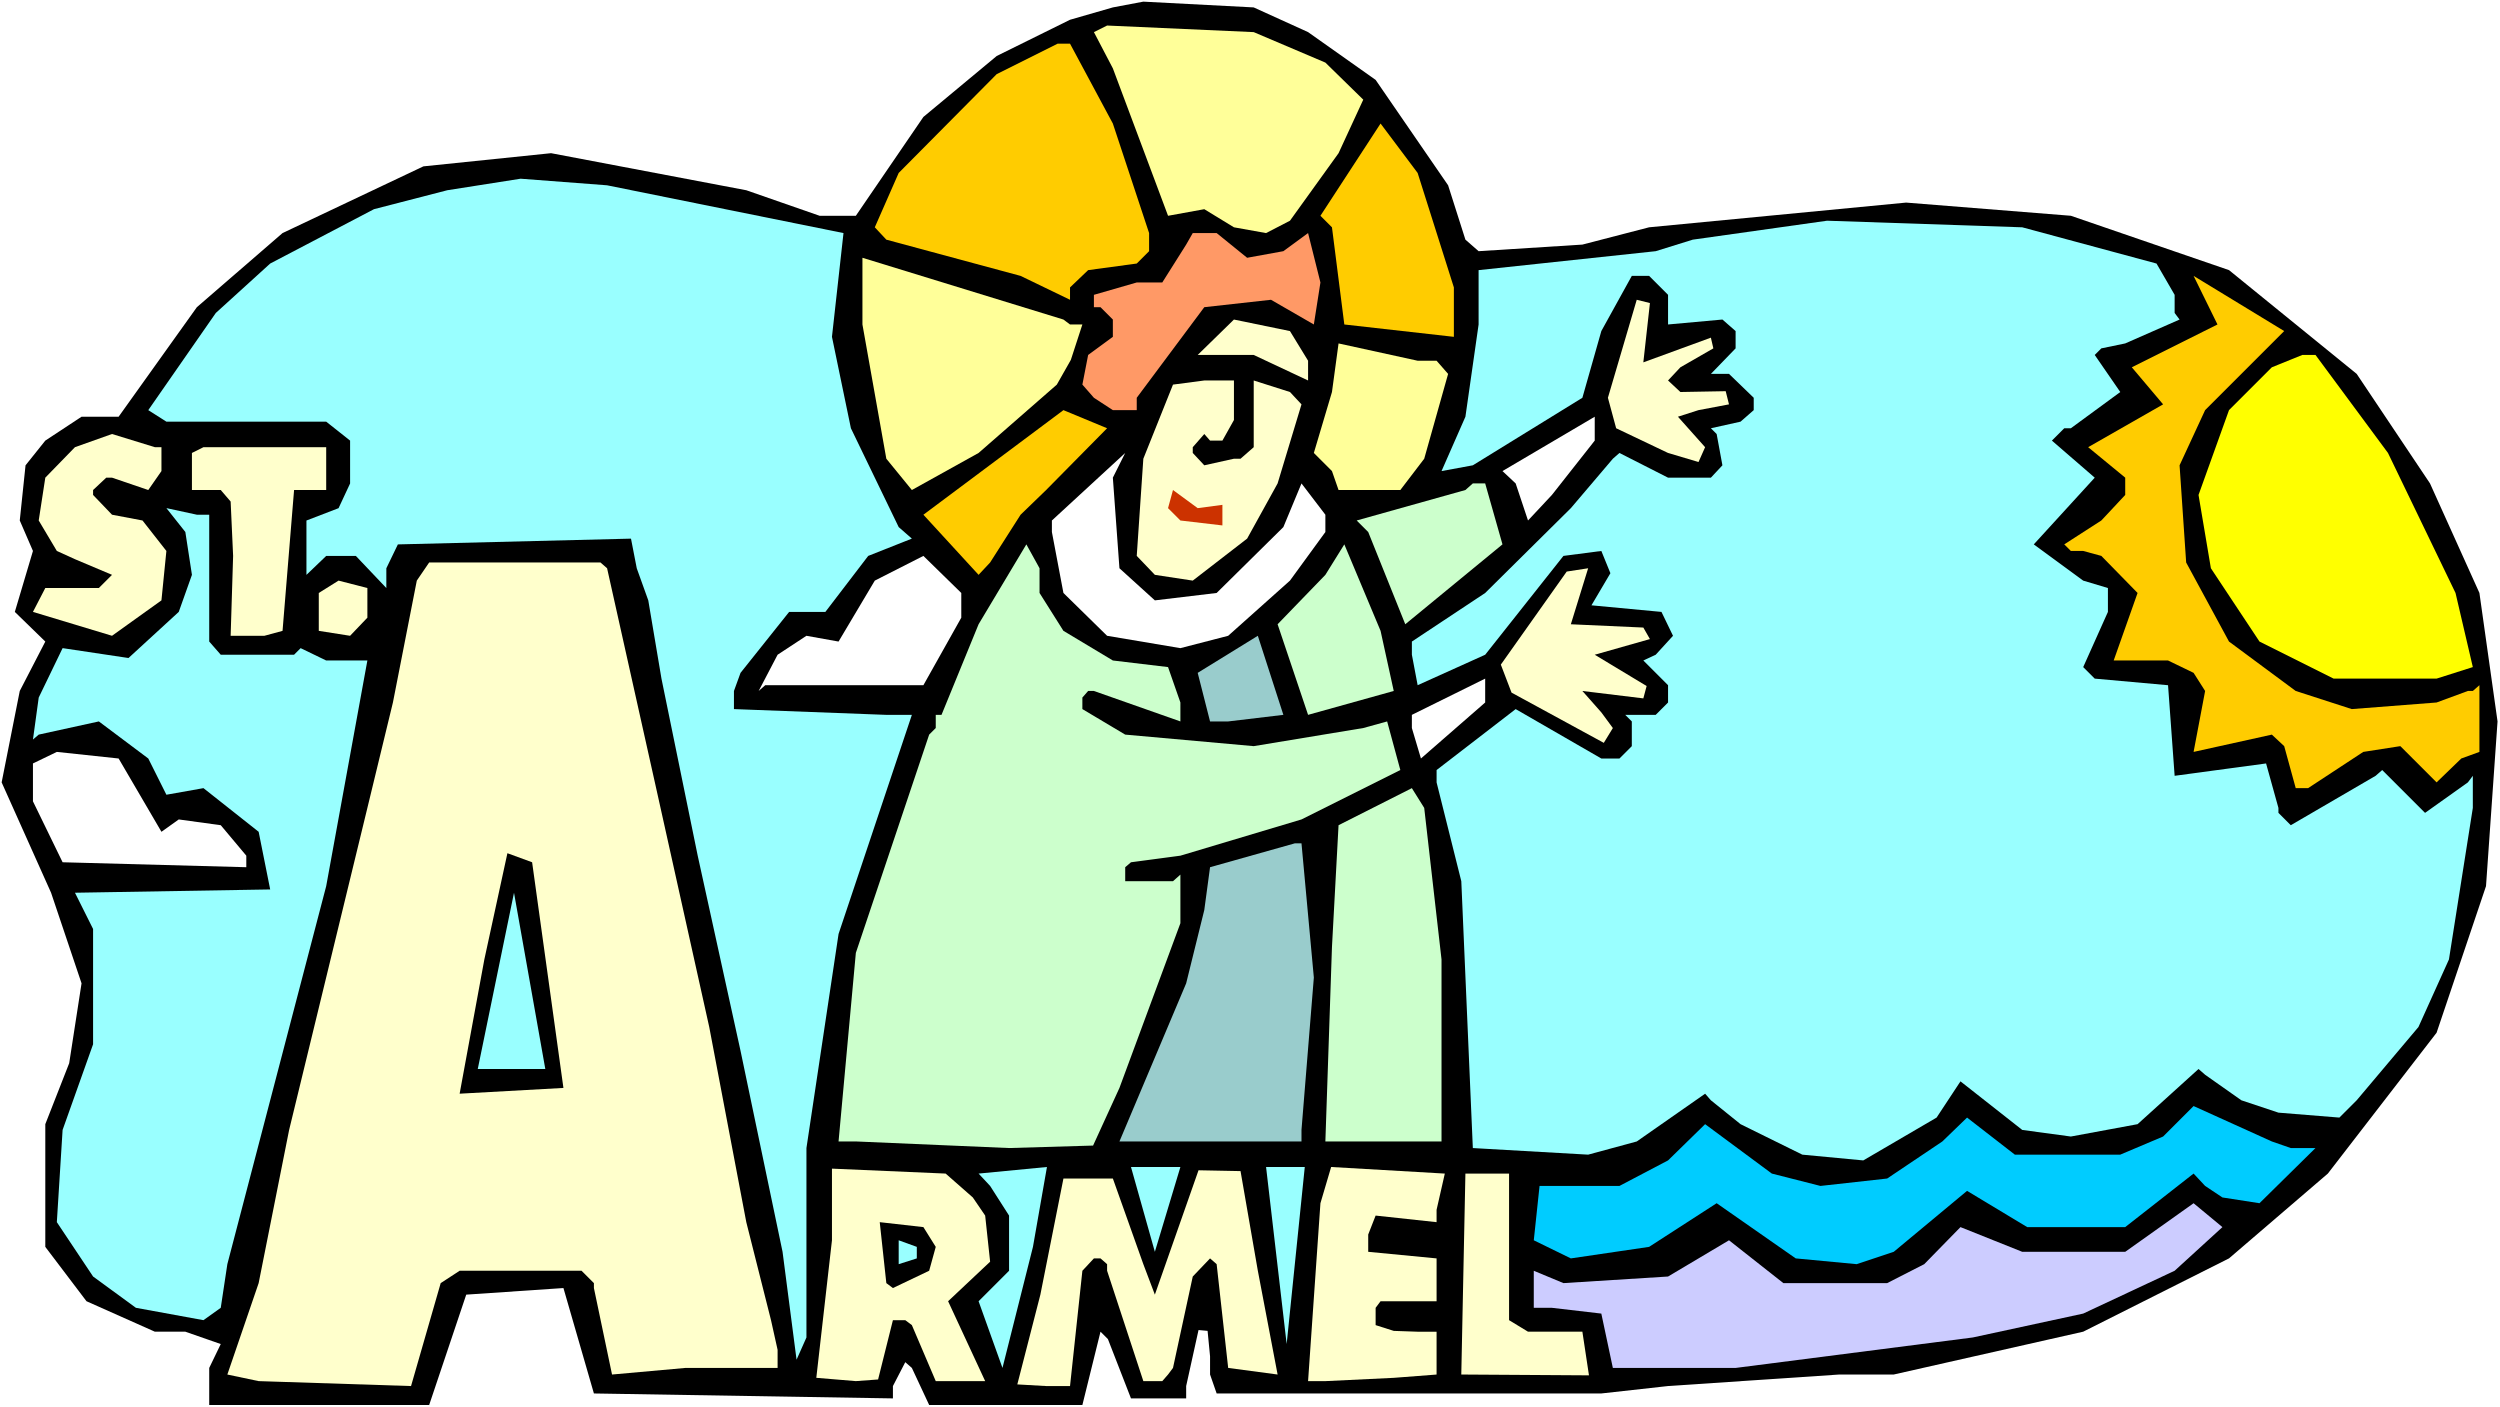
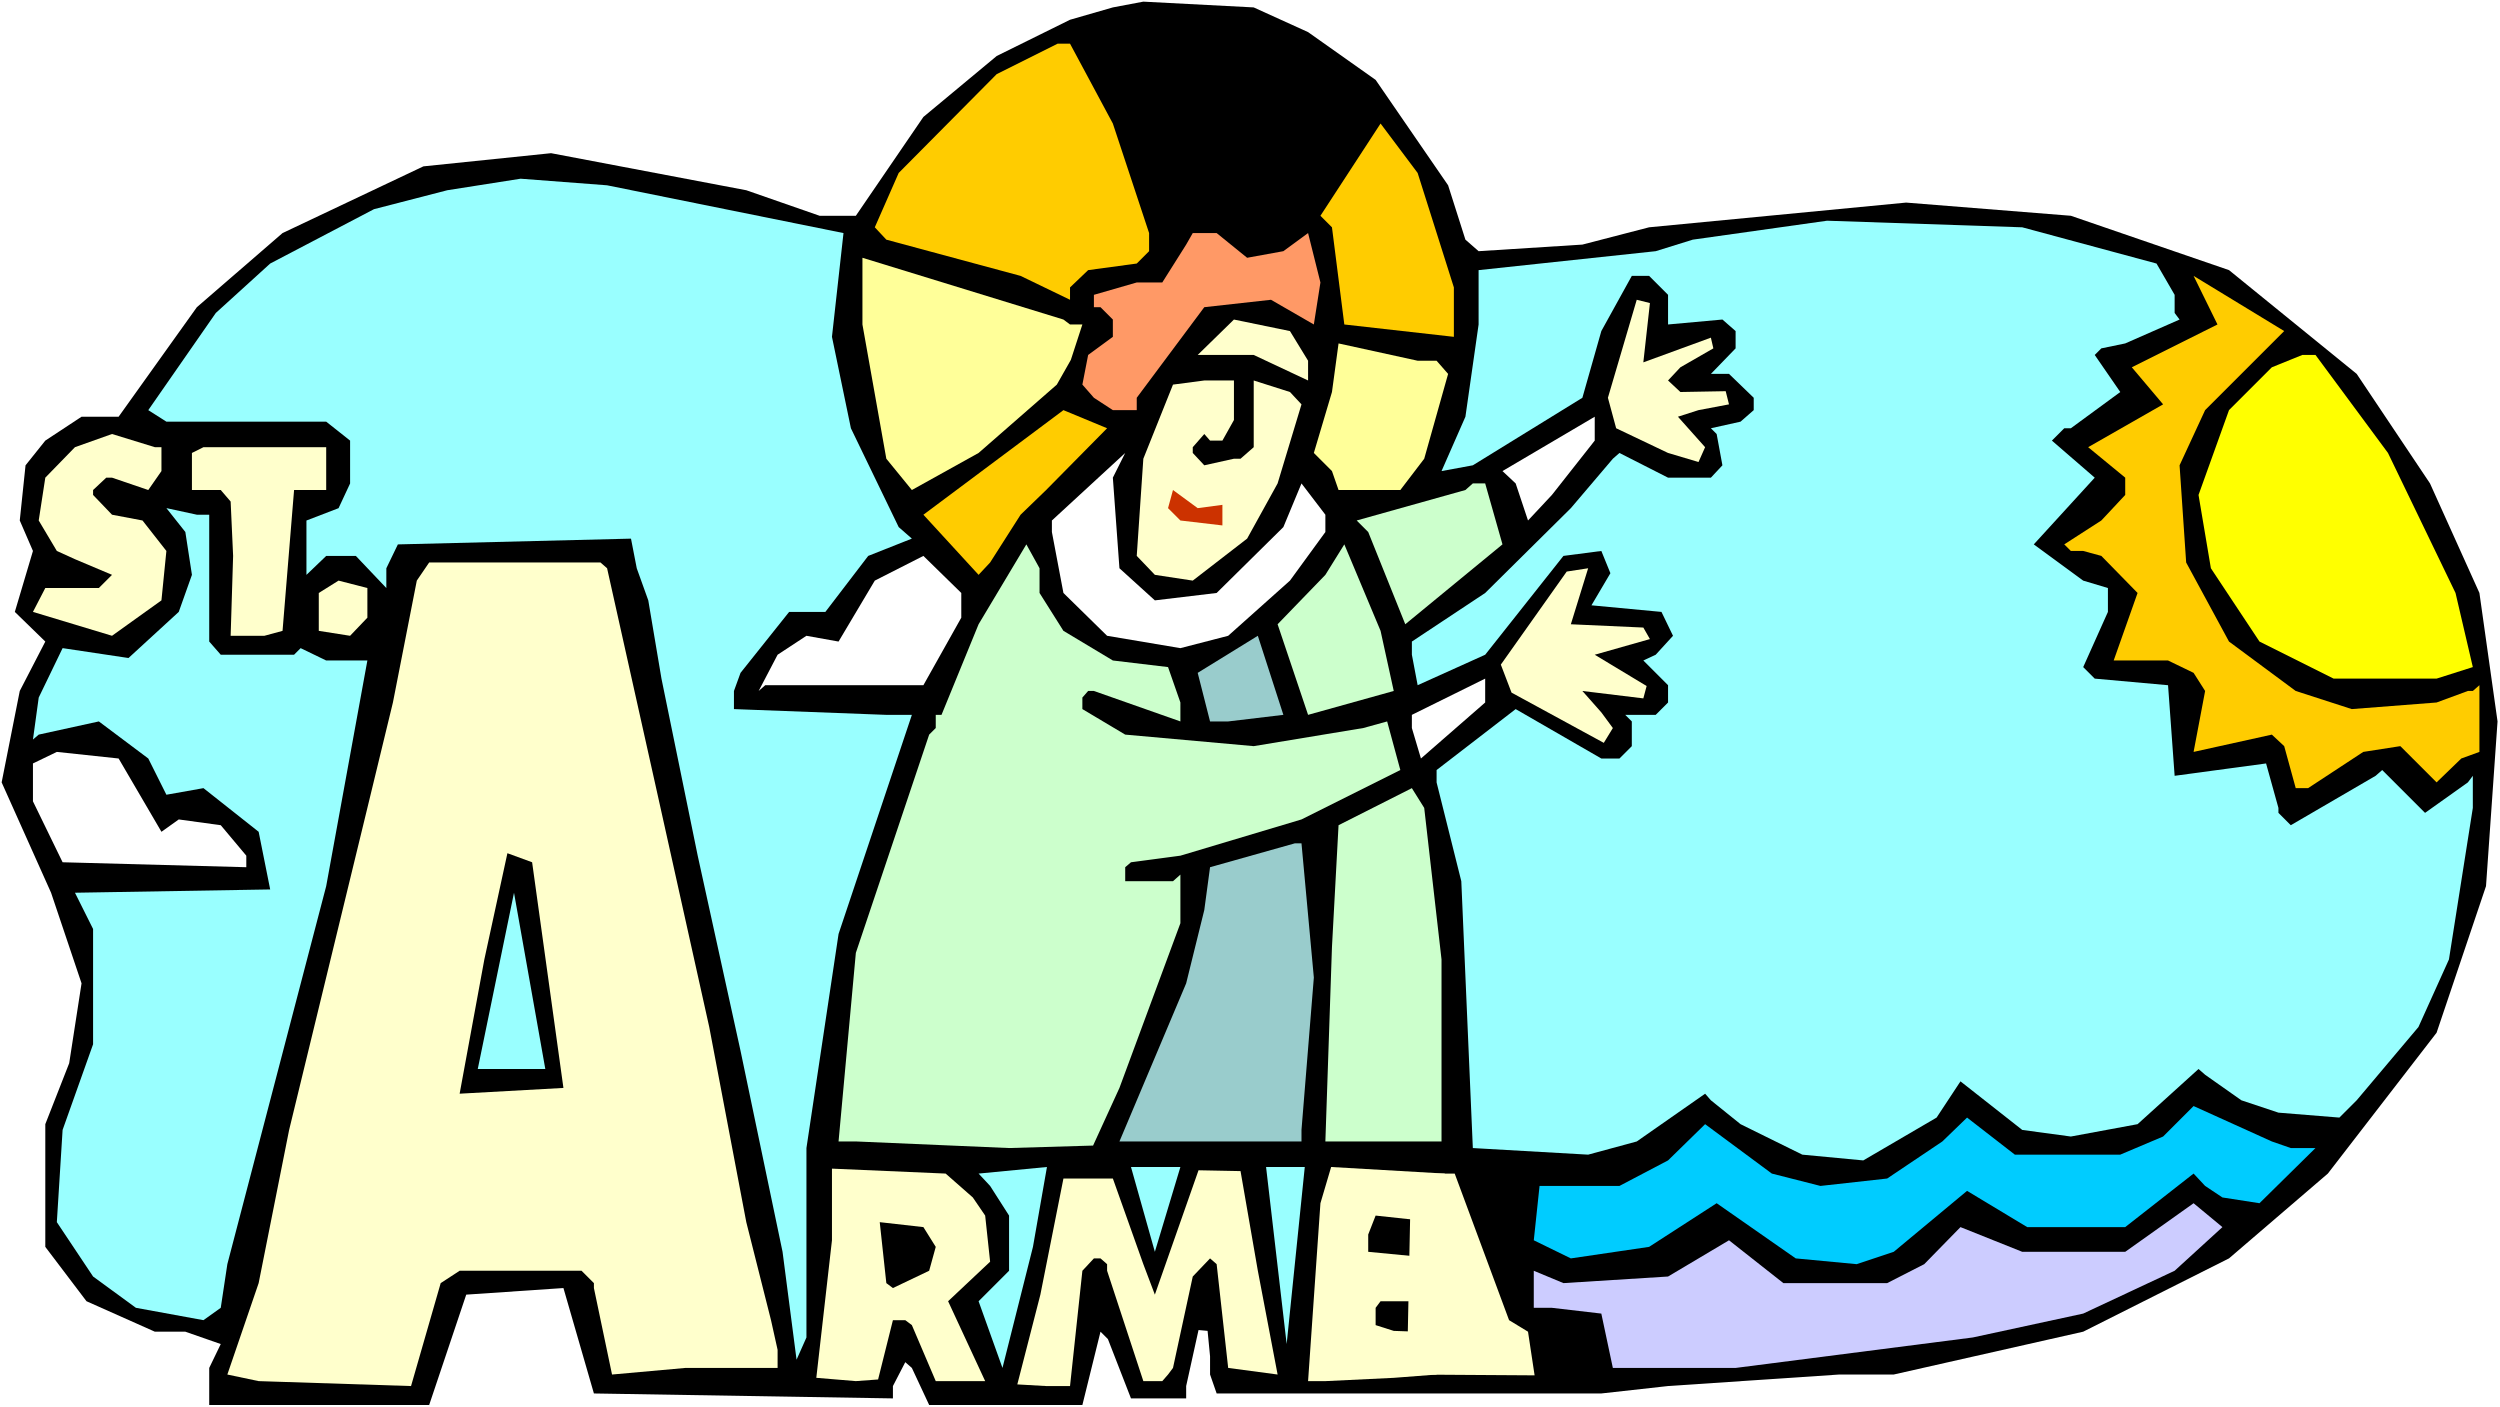
<svg xmlns="http://www.w3.org/2000/svg" xmlns:ns1="http://sodipodi.sourceforge.net/DTD/sodipodi-0.dtd" xmlns:ns2="http://www.inkscape.org/namespaces/inkscape" version="1.0" width="129.766mm" height="73.056mm" id="svg47" ns1:docname="Armel.wmf">
  <rect width="100%" height="100%" fill="#333333" stroke="none" />
  <ns1:namedview id="namedview47" pagecolor="#ffffff" bordercolor="#000000" borderopacity="0.25" ns2:showpageshadow="2" ns2:pageopacity="0.0" ns2:pagecheckerboard="0" ns2:deskcolor="#d1d1d1" ns2:document-units="mm" />
  <defs id="defs1">
    <pattern id="WMFhbasepattern" patternUnits="userSpaceOnUse" width="6" height="6" x="0" y="0" />
  </defs>
  <path style="fill:#ffffff;fill-opacity:1;fill-rule:evenodd;stroke:none" d="M 0,276.119 H 490.455 V 0 H 0 Z" id="path1" />
  <path style="fill:#000000;fill-opacity:1;fill-rule:evenodd;stroke:none" d="m 256.621,6.301 13.251,9.371 14.221,20.681 3.394,10.663 2.586,2.262 20.362,-1.293 13.09,-3.393 50.419,-4.847 32.32,2.585 31.027,10.663 25.048,20.358 14.382,21.488 9.696,21.488 3.555,25.205 -2.262,32.313 -9.696,28.759 -21.331,27.628 -19.392,16.641 -28.603,14.38 -37.168,8.402 h -10.666 l -33.613,2.262 -13.09,1.454 h -75.467 l -1.293,-3.716 v -3.554 l -0.485,-5.009 -1.778,-0.162 -2.424,10.987 v 2.424 h -10.827 l -4.525,-11.633 -1.454,-1.454 -3.555,14.38 h -30.058 l -3.394,-7.271 -1.293,-1.131 -2.424,4.685 v 2.424 l -58.661,-0.969 -5.979,-20.681 -19.069,1.293 -7.272,21.65 H 41.046 v -7.271 l 2.262,-4.685 -6.949,-2.424 H 30.381 L 16.968,255.277 8.888,244.613 V 220.54 L 13.574,208.584 15.998,192.912 10.019,175.139 0.323,153.489 3.878,135.555 8.888,125.861 2.909,120.045 6.464,108.089 3.878,102.111 5.01,91.286 8.888,86.439 15.998,81.753 h 7.272 L 38.622,60.265 55.429,45.724 83.062,32.637 l 25.048,-2.585 38.299,7.271 14.382,5.009 h 7.11 l 13.251,-19.388 14.382,-11.956 14.382,-7.109 8.403,-2.424 5.979,-1.131 21.654,1.131 z" id="path2" />
-   <path style="fill:#ffff99;fill-opacity:1;fill-rule:evenodd;stroke:none" d="m 260.014,12.279 7.434,7.271 -4.848,10.502 -9.534,13.249 -4.686,2.424 -6.302,-1.131 -5.818,-3.554 -7.11,1.293 -10.827,-28.921 -3.717,-7.109 2.586,-1.293 28.765,1.293 z" id="path3" />
  <path style="fill:#ffcc00;fill-opacity:1;fill-rule:evenodd;stroke:none" d="m 218.321,24.235 7.11,21.488 v 3.554 l -2.424,2.424 -9.534,1.293 -3.555,3.393 v 2.424 l -9.696,-4.685 -26.341,-7.109 -2.262,-2.424 4.686,-10.663 19.23,-19.388 11.958,-5.978 h 2.424 z" id="path4" />
  <path style="fill:#ffcc00;fill-opacity:1;fill-rule:evenodd;stroke:none" d="m 285.224,56.387 v 9.694 l -21.493,-2.424 -2.424,-19.065 -2.262,-2.262 11.797,-18.096 7.272,9.694 z" id="path5" />
  <path style="fill:#99ffff;fill-opacity:1;fill-rule:evenodd;stroke:none" d="m 165.478,45.724 -2.262,20.358 3.717,17.934 9.373,19.388 2.586,2.262 -8.565,3.393 -8.403,10.987 h -7.11 l -9.534,11.956 -1.293,3.554 v 3.554 l 29.896,1.131 h 5.01 l -14.382,42.977 -6.302,42.008 v 37.161 l -1.939,4.362 -2.747,-21.165 -8.242,-39.422 -8.403,-38.291 -7.11,-34.737 -2.586,-15.349 -2.262,-6.301 -1.131,-5.816 -45.733,1.131 -2.262,4.685 v 3.878 l -5.979,-6.301 h -5.818 l -3.878,3.716 v -10.663 l 6.302,-2.424 2.262,-4.847 V 86.439 L 63.994,82.723 H 32.643 L 29.088,80.461 42.339,61.396 53.005,51.702 73.366,41.038 l 14.382,-3.716 14.382,-2.262 16.968,1.293 z" id="path6" />
  <path style="fill:#99ffff;fill-opacity:1;fill-rule:evenodd;stroke:none" d="m 423.068,51.702 3.555,6.14 v 3.554 l 0.97,1.293 -10.666,4.685 -4.686,0.969 -1.293,1.293 5.01,7.271 -9.696,7.109 h -1.293 l -2.424,2.424 8.403,7.271 -11.958,13.087 9.696,7.109 4.848,1.454 v 4.685 l -4.848,10.825 2.262,2.262 14.382,1.293 1.293,17.772 17.938,-2.424 2.424,8.725 v 0.969 l 2.424,2.424 16.645,-9.694 1.293,-1.131 8.403,8.402 8.403,-5.978 0.97,-1.293 v 6.301 l -4.686,29.728 -5.979,13.249 -12.12,14.38 -3.394,3.393 -11.958,-0.969 -7.272,-2.424 -7.11,-5.009 -1.293,-1.131 -11.958,10.825 -13.09,2.424 -9.534,-1.293 -12.12,-9.532 -4.686,7.109 -14.382,8.402 -11.958,-1.131 -12.12,-5.978 -5.818,-4.685 -1.131,-1.293 -13.413,9.371 -9.534,2.585 -22.624,-1.293 -2.262,-52.348 -4.848,-19.388 v -2.424 l 15.514,-11.956 16.806,9.694 h 3.555 l 2.424,-2.424 v -4.847 l -1.293,-1.293 h 5.979 l 2.424,-2.424 v -3.393 l -4.848,-4.847 2.424,-1.131 3.394,-3.716 -2.262,-4.685 -13.736,-1.293 3.717,-6.301 -1.778,-4.362 -7.434,0.969 -15.352,19.388 -13.251,5.978 -1.131,-5.978 v -2.585 l 14.382,-9.532 16.806,-16.641 8.242,-9.694 1.293,-1.131 9.534,4.847 h 8.403 l 2.262,-2.424 -1.131,-6.14 -1.131,-1.131 5.818,-1.293 2.586,-2.262 V 78.037 l -4.848,-4.685 h -3.555 l 4.848,-5.009 v -3.393 l -2.586,-2.262 -10.666,0.969 v -5.816 l -3.717,-3.716 h -3.394 l -5.979,10.825 -3.717,13.087 -21.493,13.249 -6.141,1.131 4.686,-10.663 2.586,-18.096 V 52.994 l 34.744,-3.716 7.272,-2.262 26.341,-3.716 38.299,1.293 z" id="path7" />
  <path style="fill:#ff9966;fill-opacity:1;fill-rule:evenodd;stroke:none" d="m 244.662,50.571 7.11,-1.293 4.848,-3.554 2.424,9.694 -1.293,8.24 -8.403,-4.847 -13.09,1.454 -13.251,17.772 v 2.424 h -4.686 l -3.717,-2.424 -2.262,-2.585 1.131,-5.816 4.848,-3.554 V 62.688 l -2.424,-2.424 h -1.293 v -2.424 l 8.403,-2.424 h 5.01 l 4.686,-7.432 1.293,-2.262 h 4.686 z" id="path8" />
  <path style="fill:#ffff99;fill-opacity:1;fill-rule:evenodd;stroke:none" d="m 209.918,63.658 h 2.424 l -2.262,6.947 -2.747,4.847 -15.352,13.41 -13.09,7.271 -5.01,-6.14 -4.686,-26.335 V 50.571 l 39.43,12.118 z" id="path9" />
  <path style="fill:#ffcc00;fill-opacity:1;fill-rule:evenodd;stroke:none" d="m 432.603,80.461 -5.01,10.825 1.293,19.065 8.403,15.51 13.09,9.694 10.989,3.554 16.645,-1.293 6.141,-2.262 h 0.97 l 1.293,-1.131 v 13.087 l -3.555,1.293 -4.848,4.685 -7.11,-7.109 -7.272,1.131 -10.827,7.109 h -2.424 l -2.262,-8.24 -2.424,-2.262 -15.352,3.393 2.262,-11.956 -2.262,-3.554 -5.01,-2.424 h -10.666 l 4.686,-13.249 -7.11,-7.271 -3.555,-0.969 h -2.424 l -1.293,-1.293 7.272,-4.685 4.686,-5.009 v -3.393 l -7.272,-5.978 14.706,-8.402 -6.141,-7.271 16.806,-8.402 -4.686,-9.532 17.776,10.825 z" id="path10" />
  <path style="fill:#ffffcc;fill-opacity:1;fill-rule:evenodd;stroke:none" d="m 322.392,71.09 13.251,-4.847 0.485,2.1 -6.464,3.716 -2.424,2.585 2.424,2.262 8.888,-0.162 0.646,2.585 -5.979,1.131 -4.04,1.293 5.333,5.978 -1.293,2.908 -5.979,-1.777 -10.181,-4.847 -1.616,-5.978 5.656,-19.227 2.586,0.646 z" id="path11" />
  <path style="fill:#ffffcc;fill-opacity:1;fill-rule:evenodd;stroke:none" d="m 256.621,70.767 v 3.878 l -10.666,-5.009 h -10.989 l 7.11,-6.947 10.989,2.262 z" id="path12" />
  <path style="fill:#ffff99;fill-opacity:1;fill-rule:evenodd;stroke:none" d="m 281.83,70.767 2.262,2.585 -4.686,16.641 -4.686,6.14 H 262.6 l -1.293,-3.716 -3.555,-3.554 3.555,-11.956 1.293,-9.532 15.514,3.393 z" id="path13" />
  <path style="fill:#ffff00;fill-opacity:1;fill-rule:evenodd;stroke:none" d="m 468.478,88.862 13.251,27.466 3.394,14.541 -7.11,2.262 h -20.2 l -14.544,-7.271 -9.534,-14.38 -2.424,-14.38 5.979,-16.641 8.403,-8.402 5.979,-2.424 h 2.586 z" id="path14" />
  <path style="fill:#ffffcc;fill-opacity:1;fill-rule:evenodd;stroke:none" d="m 242.077,82.399 -2.262,4.039 h -2.424 l -1.131,-1.293 -2.262,2.585 v 1.131 l 2.262,2.424 5.818,-1.293 h 1.293 l 2.586,-2.262 V 74.644 l 7.11,2.262 2.262,2.424 -4.686,15.51 -5.979,10.825 -10.666,8.24 -7.434,-1.131 -3.555,-3.716 1.293,-19.065 5.818,-14.541 6.141,-0.808 h 5.818 z" id="path15" />
  <path style="fill:#ffcc00;fill-opacity:1;fill-rule:evenodd;stroke:none" d="m 205.232,96.133 -5.01,4.847 -5.979,9.371 -2.262,2.424 -10.827,-11.794 27.472,-20.519 8.565,3.554 z" id="path16" />
  <path style="fill:#ffffff;fill-opacity:1;fill-rule:evenodd;stroke:none" d="m 304.454,97.102 -4.686,5.009 -2.424,-7.271 -2.586,-2.424 18.099,-10.663 v 4.685 z" id="path17" />
  <path style="fill:#ffffcc;fill-opacity:1;fill-rule:evenodd;stroke:none" d="m 31.674,87.731 v 4.685 l -2.586,3.716 -7.11,-2.424 h -1.131 l -2.586,2.424 v 0.969 l 3.717,3.878 5.979,1.131 4.686,5.978 -0.97,9.694 -9.696,6.947 -15.514,-4.685 2.424,-4.685 h 10.504 l 2.586,-2.585 -7.272,-3.07 -3.555,-1.616 -3.555,-5.978 1.293,-8.402 5.818,-5.978 7.272,-2.585 8.403,2.585 z" id="path18" />
  <path style="fill:#ffffcc;fill-opacity:1;fill-rule:evenodd;stroke:none" d="m 63.994,96.133 h -6.302 l -2.262,27.628 -3.555,0.969 H 45.248 L 45.733,109.058 45.248,98.395 43.309,96.133 H 37.653 V 88.862 l 2.262,-1.131 h 24.078 z" id="path19" />
  <path style="fill:#ffffff;fill-opacity:1;fill-rule:evenodd;stroke:none" d="m 219.614,111.482 6.949,6.301 12.12,-1.454 13.09,-12.925 3.555,-8.563 4.686,6.14 v 3.393 l -6.949,9.532 -12.12,10.825 -9.373,2.424 -14.382,-2.424 -8.565,-8.402 -1.131,-5.978 -1.131,-5.978 v -2.262 l 14.382,-13.249 -2.424,4.847 z" id="path20" />
  <path style="fill:#ccffcc;fill-opacity:1;fill-rule:evenodd;stroke:none" d="m 294.758,106.796 -19.069,15.672 -7.272,-18.096 -2.262,-2.262 21.331,-5.978 1.454,-1.293 h 2.424 z" id="path21" />
  <path style="fill:#cc3200;fill-opacity:1;fill-rule:evenodd;stroke:none" d="m 239.814,99.041 v 4.039 l -8.242,-0.969 -2.424,-2.424 0.97,-3.554 4.848,3.554 z" id="path22" />
  <path style="fill:#99ffff;fill-opacity:1;fill-rule:evenodd;stroke:none" d="m 41.046,100.98 v 24.881 l 2.262,2.585 h 14.382 l 1.293,-1.293 5.01,2.424 h 8.08 l -8.08,44.269 -19.392,74.159 -1.293,8.563 -3.394,2.424 -13.251,-2.424 -8.403,-6.14 -7.11,-10.663 1.131,-18.096 5.979,-16.803 v -22.619 l -3.555,-7.109 38.299,-0.646 -2.262,-11.31 -10.827,-8.563 -7.272,1.293 -3.555,-7.109 -9.696,-7.271 -11.797,2.585 -1.131,0.969 1.131,-8.24 4.686,-9.694 12.928,1.939 9.858,-9.048 2.586,-7.271 -1.293,-8.402 -3.717,-4.685 5.979,1.293 z" id="path23" />
  <path style="fill:#ccffcc;fill-opacity:1;fill-rule:evenodd;stroke:none" d="m 203.939,116.329 4.686,7.432 9.696,5.816 10.827,1.293 2.424,6.947 v 3.716 l -16.968,-5.978 h -1.131 l -1.131,1.293 v 2.262 l 8.403,5.009 25.21,2.262 21.493,-3.554 4.686,-1.293 2.586,9.532 -19.392,9.694 -23.755,7.109 -9.696,1.293 -1.131,0.969 v 2.747 h 9.373 l 1.454,-1.293 v 9.532 l -11.958,32.313 -5.171,11.31 -16.483,0.485 -30.058,-1.293 h -3.394 l 3.394,-36.999 14.382,-42.815 1.293,-1.293 v -2.585 h 1.131 l 7.272,-17.772 9.373,-15.672 2.586,4.685 z" id="path24" />
  <path style="fill:#ccffcc;fill-opacity:1;fill-rule:evenodd;stroke:none" d="m 273.427,135.555 -16.806,4.685 -5.979,-17.772 9.373,-9.694 3.717,-5.978 7.11,16.965 z" id="path25" />
  <path style="fill:#ffffff;fill-opacity:1;fill-rule:evenodd;stroke:none" d="m 188.587,121.176 -7.434,13.249 h -31.027 l -1.293,1.131 3.717,-7.109 5.656,-3.716 6.302,1.131 7.11,-11.956 9.534,-4.847 7.434,7.271 z" id="path26" />
  <path style="fill:#ffffcc;fill-opacity:1;fill-rule:evenodd;stroke:none" d="m 119.099,111.482 9.373,42.008 10.666,47.986 7.272,38.291 4.848,19.227 1.293,5.816 v 3.554 h -18.099 l -14.382,1.293 -3.555,-16.965 v -0.969 l -2.424,-2.424 H 90.173 l -3.717,2.424 -5.818,20.196 -29.896,-0.969 -6.141,-1.293 6.141,-17.934 5.979,-30.052 15.352,-63.173 5.01,-20.681 4.686,-23.912 2.424,-3.554 h 33.613 z" id="path27" />
  <path style="fill:#ffffcc;fill-opacity:1;fill-rule:evenodd;stroke:none" d="m 322.392,123.114 1.293,2.262 -10.827,3.07 10.181,6.14 -0.646,2.424 -11.958,-1.454 3.717,4.201 2.262,3.07 -1.778,2.908 -18.099,-9.856 -2.101,-5.493 12.928,-18.257 4.202,-0.646 -3.394,10.987 z" id="path28" />
  <path style="fill:#ffffcc;fill-opacity:1;fill-rule:evenodd;stroke:none" d="m 72.074,121.176 -3.394,3.554 -6.141,-0.969 v -7.432 l 3.878,-2.424 5.656,1.454 z" id="path29" />
  <path style="fill:#99cccc;fill-opacity:1;fill-rule:evenodd;stroke:none" d="m 240.945,141.533 h -3.555 l -2.424,-9.532 11.797,-7.271 5.01,15.51 z" id="path30" />
  <path style="fill:#ffffff;fill-opacity:1;fill-rule:evenodd;stroke:none" d="m 278.76,148.804 -1.778,-5.978 v -2.585 l 14.382,-7.109 v 4.685 z" id="path31" />
  <path style="fill:#ffffff;fill-opacity:1;fill-rule:evenodd;stroke:none" d="m 31.674,163.183 3.394,-2.424 8.242,1.131 5.01,5.978 v 2.262 L 12.282,169.161 6.464,157.205 v -7.432 l 4.686,-2.262 12.12,1.293 z" id="path32" />
  <path style="fill:#ccffcc;fill-opacity:1;fill-rule:evenodd;stroke:none" d="m 282.8,188.226 v 35.706 h -22.786 l 1.293,-38.13 1.293,-23.912 14.382,-7.271 2.424,3.878 z" id="path33" />
  <path style="fill:#000000;fill-opacity:1;fill-rule:evenodd;stroke:none" d="m 110.534,213.431 -20.362,1.131 4.848,-26.335 4.525,-20.842 4.848,1.777 z" id="path34" />
  <path style="fill:#99cccc;fill-opacity:1;fill-rule:evenodd;stroke:none" d="m 257.752,191.781 -2.424,29.89 v 2.262 h -35.714 l 13.09,-31.021 3.555,-14.38 1.131,-8.402 16.645,-4.685 h 1.293 z" id="path35" />
  <path style="fill:#99ffff;fill-opacity:1;fill-rule:evenodd;stroke:none" d="M 106.979,209.715 H 93.728 l 7.11,-34.575 z" id="path36" />
  <path style="fill:#00ccff;fill-opacity:1;fill-rule:evenodd;stroke:none" d="m 449.409,225.225 h 4.848 l -10.989,10.825 -7.272,-1.131 -3.394,-2.262 -2.262,-2.424 -13.413,10.502 h -19.23 l -11.797,-7.109 -14.382,11.956 -7.272,2.424 -11.958,-1.131 -15.514,-10.825 -13.251,8.563 -15.352,2.262 -7.272,-3.554 1.131,-10.663 h 15.675 l 9.534,-5.009 7.272,-7.109 13.09,9.694 9.534,2.424 13.09,-1.454 10.827,-7.271 4.848,-4.685 9.373,7.271 h 20.685 l 8.403,-3.554 5.979,-5.978 15.352,6.947 z" id="path37" />
  <path style="fill:#99ffff;fill-opacity:1;fill-rule:evenodd;stroke:none" d="m 196.667,268.364 -4.686,-13.087 5.979,-5.978 v -10.825 l -3.717,-5.816 -2.262,-2.424 13.413,-1.293 -2.747,15.672 z" id="path38" />
  <path style="fill:#99ffff;fill-opacity:1;fill-rule:evenodd;stroke:none" d="m 226.563,245.583 -4.686,-16.641 h 9.696 z" id="path39" />
  <path style="fill:#99ffff;fill-opacity:1;fill-rule:evenodd;stroke:none" d="m 252.419,263.678 -4.04,-34.737 h 7.595 z" id="path40" />
-   <path style="fill:#ffffcc;fill-opacity:1;fill-rule:evenodd;stroke:none" d="m 296.051,258.993 3.717,2.262 h 10.666 l 1.293,8.563 -25.048,-0.162 0.808,-39.422 h 8.565 z" id="path41" />
+   <path style="fill:#ffffcc;fill-opacity:1;fill-rule:evenodd;stroke:none" d="m 296.051,258.993 3.717,2.262 l 1.293,8.563 -25.048,-0.162 0.808,-39.422 h 8.565 z" id="path41" />
  <path style="fill:#ffffcc;fill-opacity:1;fill-rule:evenodd;stroke:none" d="m 190.849,234.919 2.424,3.554 0.97,9.048 -8.242,7.755 7.272,15.672 h -9.696 l -4.686,-10.987 -1.293,-0.969 h -2.424 l -2.909,11.633 -4.363,0.323 -7.757,-0.646 3.07,-26.982 v -14.056 l 22.301,0.969 z" id="path42" />
  <path style="fill:#ffffcc;fill-opacity:1;fill-rule:evenodd;stroke:none" d="m 224.301,248.006 2.262,5.978 8.565,-24.397 8.242,0.162 3.394,19.55 3.878,20.358 -9.696,-1.293 -2.262,-20.358 -1.293,-1.131 -3.394,3.554 -3.878,17.934 -0.97,1.293 -1.131,1.293 h -3.717 l -7.11,-21.65 v -1.293 l -1.293,-1.131 h -1.293 l -2.262,2.424 -2.424,22.619 h -4.686 l -5.656,-0.323 4.525,-17.611 4.525,-22.781 h 9.696 z" id="path43" />
  <path style="fill:#ffffcc;fill-opacity:1;fill-rule:evenodd;stroke:none" d="m 281.83,237.343 v 2.424 l -11.958,-1.293 -1.454,3.716 v 3.393 l 13.413,1.293 v 8.402 h -10.989 l -0.97,1.293 v 3.393 l 3.555,1.131 4.686,0.162 h 3.717 v 8.402 l -8.403,0.646 -13.413,0.646 h -3.394 l 2.424,-34.899 2.101,-7.109 22.301,1.293 z" id="path44" />
  <path style="fill:#ccccff;fill-opacity:1;fill-rule:evenodd;stroke:none" d="m 426.624,249.299 -17.938,8.402 -21.654,4.685 -46.541,5.978 h -24.078 l -2.262,-10.663 -9.696,-1.131 h -3.555 v -7.271 l 5.818,2.424 20.523,-1.293 11.958,-7.109 10.666,8.402 h 20.362 l 7.272,-3.716 7.11,-7.271 12.12,4.847 h 20.2 l 13.413,-9.532 5.656,4.685 z" id="path45" />
  <path style="fill:#000000;fill-opacity:1;fill-rule:evenodd;stroke:none" d="m 183.577,244.613 -1.293,4.685 -7.11,3.393 -1.293,-0.969 -1.293,-11.956 8.565,0.969 z" id="path46" />
-   <path style="fill:#99ffff;fill-opacity:1;fill-rule:evenodd;stroke:none" d="m 179.861,244.613 v 2.262 l -3.555,1.131 v -4.685 z" id="path47" />
</svg>